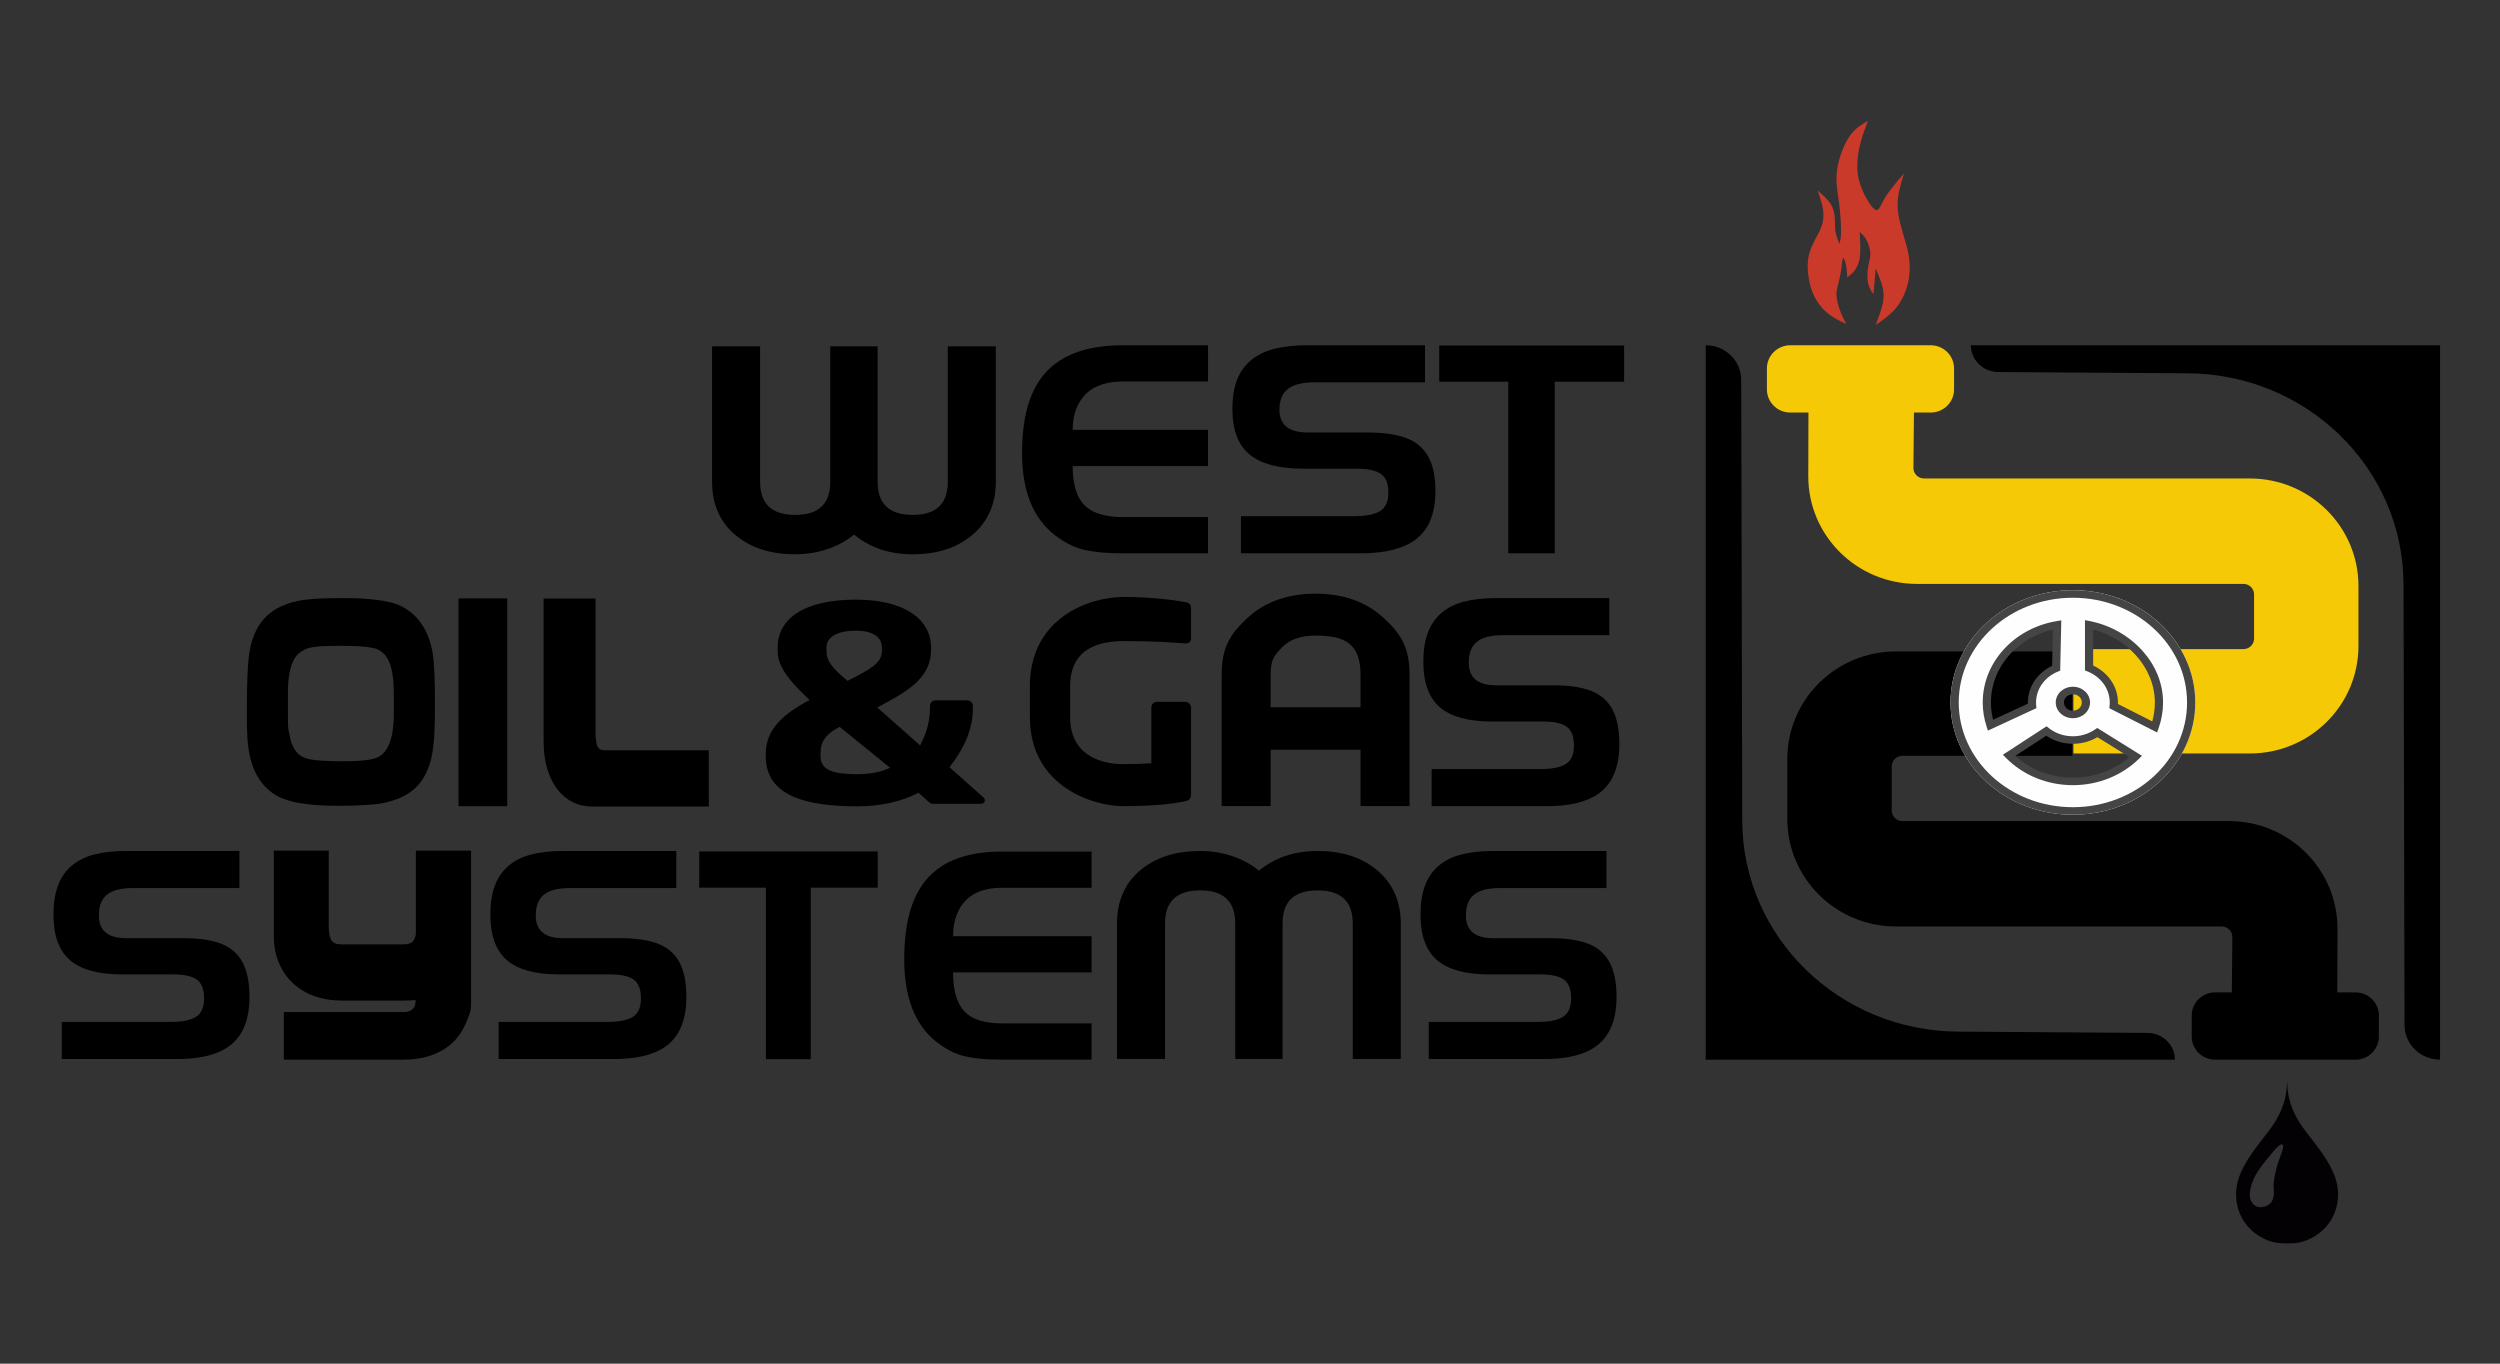
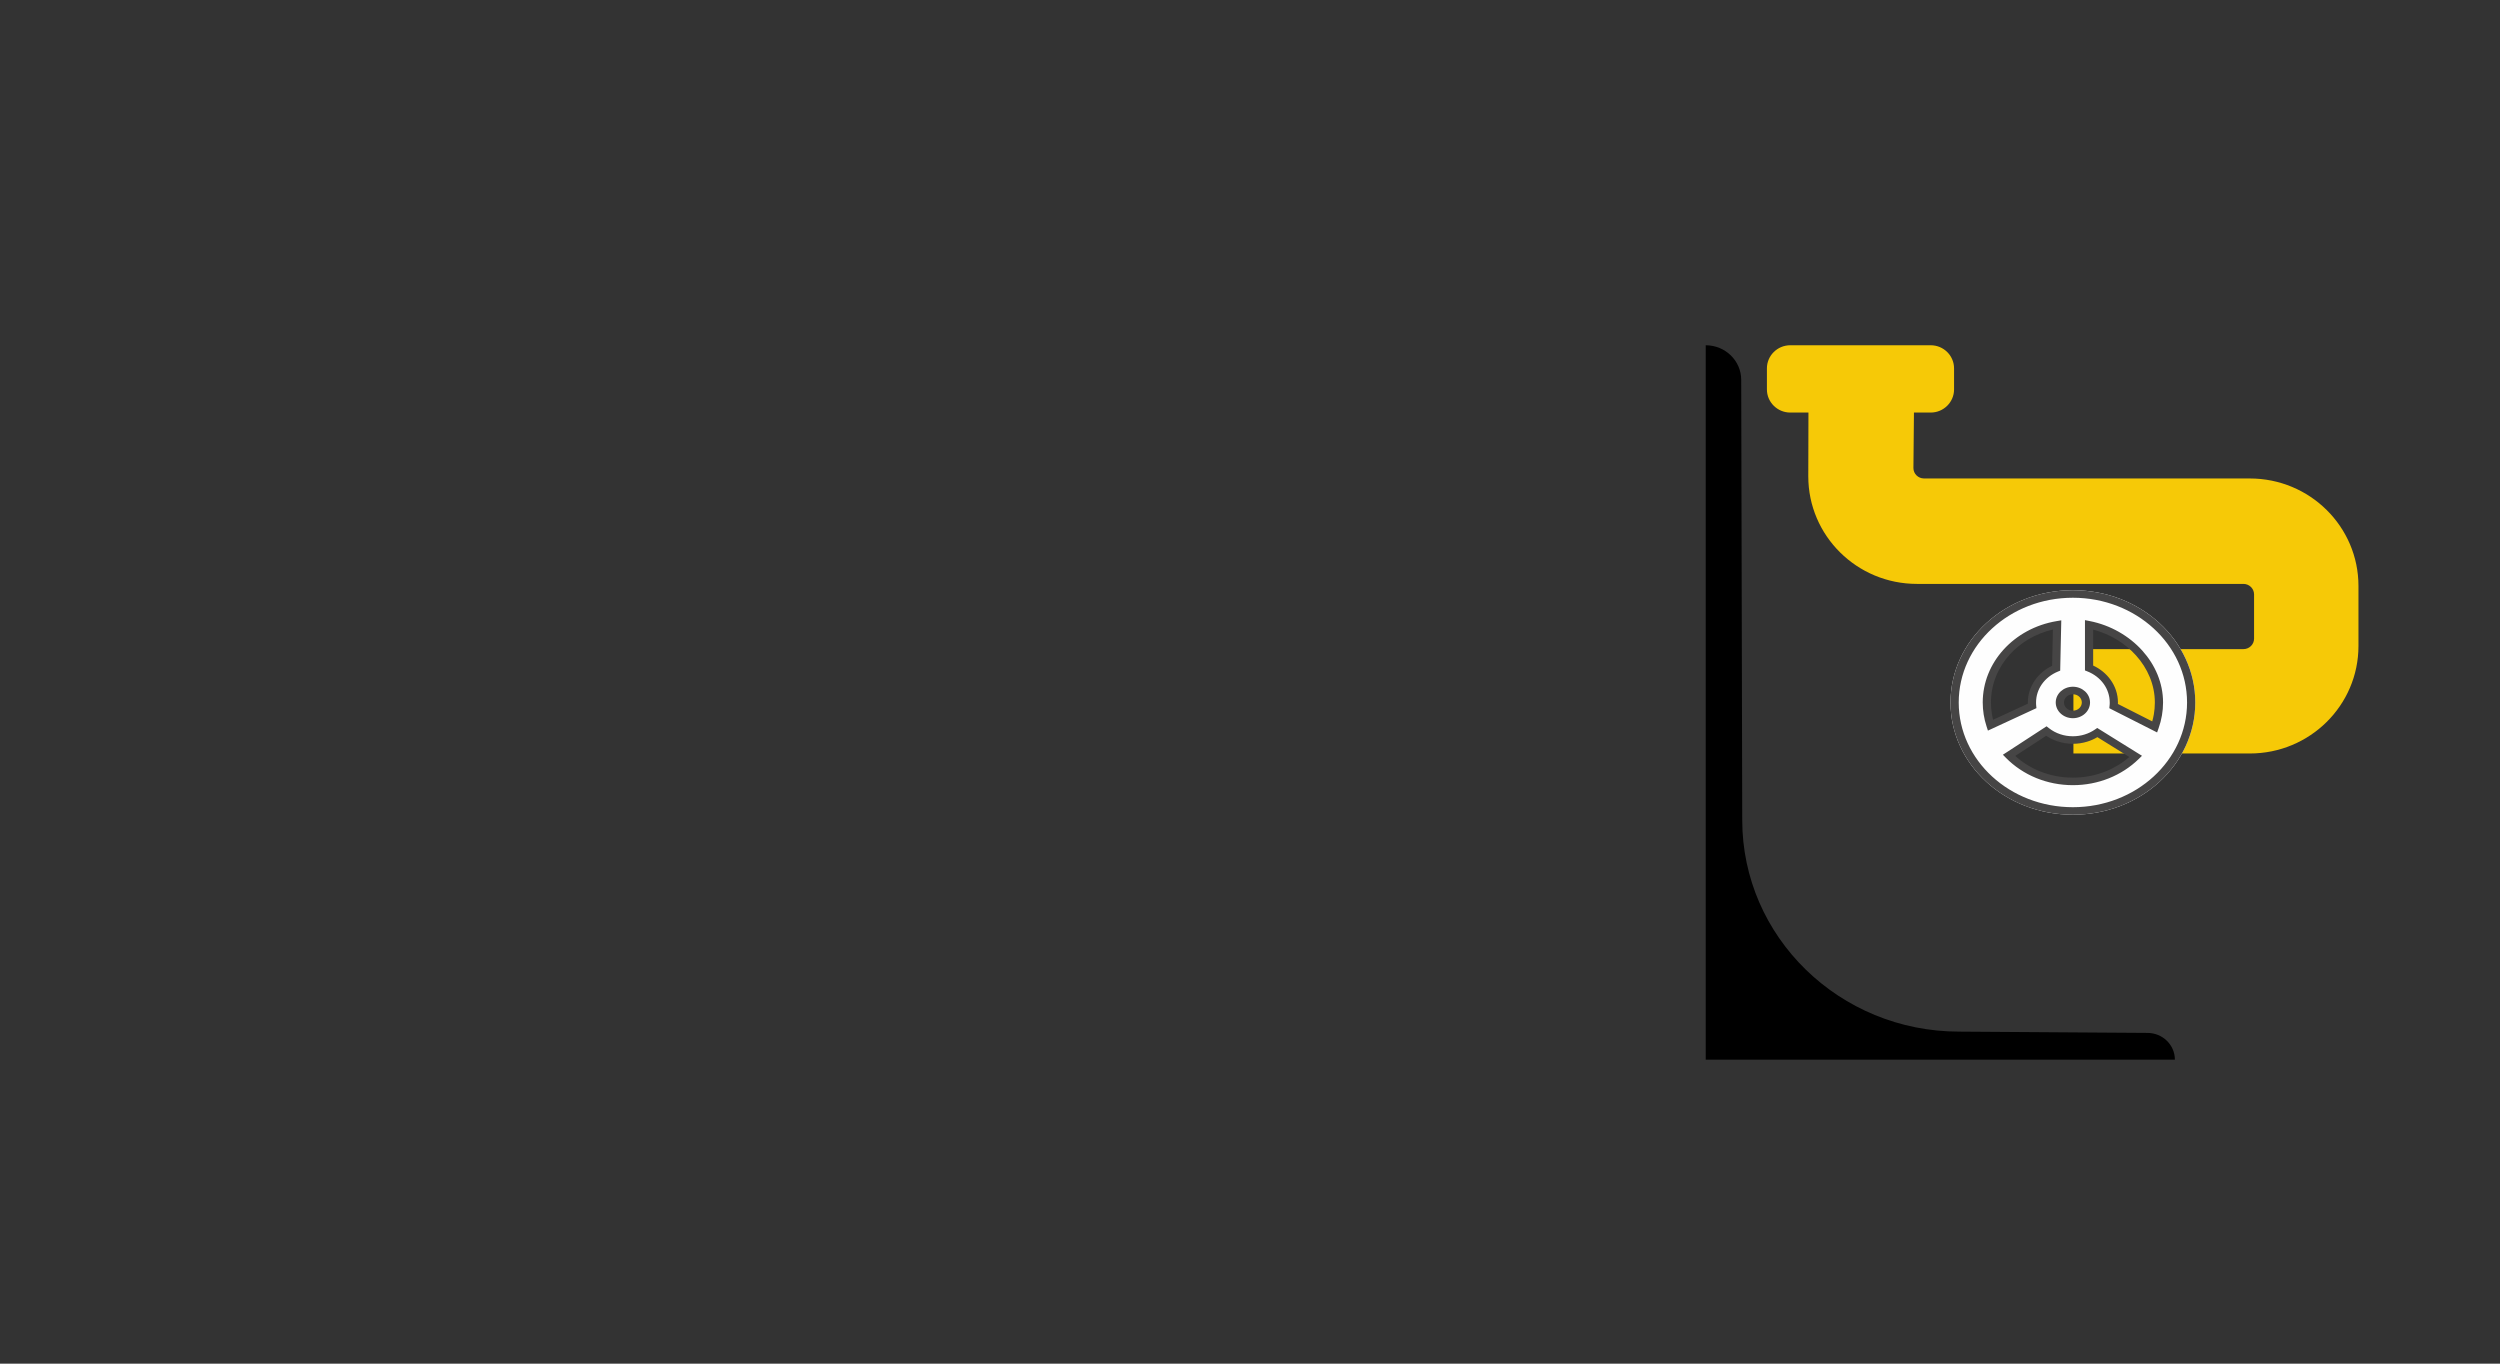
<svg xmlns="http://www.w3.org/2000/svg" xml:space="preserve" width="55mm" height="30mm" version="1.1" style="shape-rendering:geometricPrecision; text-rendering:geometricPrecision; image-rendering:optimizeQuality; fill-rule:evenodd; clip-rule:evenodd" viewBox="0 0 5500 3000">
  <rect x="0" y="0" width="5500" height="3000" fill="#333333" stroke="none" />
  <defs>
    <style type="text/css"> .fil1 {fill:black} .fil3 {fill:#030104} .fil5 {fill:#464545} .fil2 {fill:#C93A2A} .fil0 {fill:#F6C907} .fil4 {fill:#FEFEFE} </style>
  </defs>
  <g id="Слой_x0020_1">
    <g id="_2494542553584">
      <path class="fil0" d="M4949.61 1052.65l-716.81 -0.03c-12.79,0 -23.42,-10.38 -23.28,-23.07l1.17 -121.93 36.97 0c28.19,0 51.26,-22.85 51.26,-50.76l0 -46.53c0,-27.92 -23.07,-50.76 -51.26,-50.76l-309.15 0c-28.22,0 -51.29,22.84 -51.29,50.76l0 46.53c0,27.91 23.07,50.76 51.29,50.76l40.08 0 -0.36 140.42c0,130.64 107.03,236.54 239,236.54l718.39 0c12.82,0 23.34,10.42 23.34,23.12l0 97.29c0,12.68 -10.52,23.07 -23.34,23.07l-374.09 0 0 229.61 388.08 0c132,0 239.02,-105.9 239.02,-236.54l0 -131.94c0,-130.63 -107.02,-236.54 -239.02,-236.54z" />
-       <path class="fil1" d="M4171.1 2038.23l716.81 0.05c12.79,0 23.42,10.37 23.29,23.07l-1.16 121.88 -36.99 0c-28.17,0 -51.29,22.83 -51.29,50.75l0 46.54c0,27.92 23.12,50.75 51.29,50.75l309.17 0c28.22,0 51.29,-22.83 51.29,-50.75l0 -46.54c0,-27.92 -23.07,-50.75 -51.29,-50.75l-40.13 0 0.41 -140.37c0,-130.68 -107.03,-236.59 -239.02,-236.59l-718.37 0c-12.84,0 -23.34,-10.36 -23.34,-23.07l0 -97.34c0,-12.65 10.5,-23.06 23.34,-23.06l374.08 0 0 -229.64 -388.09 0c-131.98,0 -239,105.91 -239,236.59l0 131.89c0,130.69 107.02,236.59 239,236.59z" />
-       <path class="fil1" d="M5368.13 2331.27l0 -1571.7 -1032.15 0c0,32.54 27.07,58.92 60.4,58.92l413.85 2.78c263.78,0 477.57,208.42 477.57,465.52l2.21 968.37c0,42.05 35,76.11 78.12,76.11z" />
      <path class="fil1" d="M3752.58 759.57l0 1571.7 1032.16 0c0,-32.48 -27.06,-58.87 -60.4,-58.87l-413.89 -2.84c-263.74,0 -477.54,-208.4 -477.54,-465.44l-2.24 -968.4c0,-42.04 -34.96,-76.15 -78.09,-76.15z" />
-       <path class="fil2" d="M4061.65 712.77c-14.32,-6.78 -28.58,-13.6 -41.64,-24.46 -13.06,-10.87 -24.92,-25.76 -32.67,-45.83 -7.77,-20.04 -11.45,-45.32 -10.11,-65.11 1.36,-19.83 7.77,-34.19 14.18,-46.71 6.43,-12.48 12.84,-23.12 16.52,-34.33 3.68,-11.23 4.67,-23.07 2.7,-36.08 -1.99,-13.02 -6.87,-27.15 -11.81,-41.3 11.08,9.89 22.17,19.71 28.69,30.02 6.54,10.38 8.51,21.24 9.1,31.33 0.63,10.11 -0.1,19.44 1.34,28.68 1.48,9.25 5.08,18.41 8.7,27.56 1.85,-6.24 3.74,-12.48 3.74,-28.13 0.05,-15.63 -1.75,-40.63 -4.13,-60.15 -2.34,-19.55 -5.3,-33.7 -5.93,-48.86 -0.63,-15.13 1.12,-31.28 6.43,-49.87 5.29,-18.52 14.18,-39.48 25.22,-53.88 11.12,-14.37 24.4,-22.22 37.74,-30.03 -5.92,15.17 -11.86,30.3 -16.39,47.83 -4.58,17.56 -7.77,37.47 -7.27,55.79 0.45,18.3 4.68,34.96 12.78,52.77 8.13,17.77 20.2,36.72 27.62,39.85 7.39,3.19 10.09,-9.43 19.69,-25.49 9.6,-16.03 26.12,-35.45 42.64,-54.88 -6.65,21.72 -13.28,43.4 -14.04,64.62 -0.73,21.18 4.44,41.91 10.22,61.84 5.79,19.93 12.21,39.13 14.89,58.92 2.75,19.85 1.75,40.3 -3.32,59.74 -5.07,19.42 -14.18,37.82 -26.48,52.36 -12.33,14.5 -27.86,25.08 -43.33,35.72 6.14,-16.64 12.3,-33.33 15.25,-46.85 2.96,-13.5 2.69,-23.83 -0.36,-36.21 -3.1,-12.38 -9.02,-26.75 -14.89,-41.15 -1.77,18.93 -3.46,37.87 -5.21,56.8 -4.68,-6.81 -9.34,-13.63 -11.58,-24 -2.21,-10.33 -1.97,-24.18 -0.14,-35.58 1.88,-11.36 5.34,-20.2 4.94,-30.51 -0.36,-10.38 -4.53,-22.22 -9.11,-30.3 -4.53,-8.09 -9.47,-12.4 -14.4,-16.7 1.2,20.25 2.46,40.43 0.49,55.21 -1.98,14.75 -7.14,24.1 -12.35,30.64 -5.15,6.55 -10.31,10.37 -15.52,14.13 -0.49,-9.33 -0.98,-18.65 -2.69,-27.24 -1.72,-8.61 -4.67,-16.42 -6.41,-15.16 -1.72,1.25 -2.21,11.62 -3.69,22.58 -1.49,10.99 -3.95,22.6 -6.42,32.22 -2.46,9.55 -4.94,17.13 -4.45,27.24 0.49,10.09 3.95,22.69 8.04,33.65 4.04,10.91 8.75,20.1 13.42,29.31z" />
-       <path class="fil3" d="M5032.37 2735.44c-10.45,0 -20.86,0 -33.21,-3.28 -12.3,-3.29 -26.48,-9.89 -39.22,-19.93 -12.7,-10.09 -23.96,-23.69 -31.19,-39.75 -7.22,-16.08 -10.41,-34.66 -9.07,-52.84 1.3,-18.16 7.22,-35.94 17.09,-54.34 9.93,-18.44 23.84,-37.52 36.45,-53.85 12.57,-16.34 23.83,-29.92 33.03,-45.24 9.24,-15.25 16.47,-32.26 20.37,-47.56 3.86,-15.26 4.41,-28.85 4.93,-42.45 0.55,13.6 1.09,27.19 4.96,42.45 3.9,15.3 11.12,32.31 20.37,47.56 9.19,15.32 20.45,28.9 33.02,45.24 12.62,16.33 26.53,35.41 36.45,53.85 9.87,18.4 15.79,36.18 17.1,54.34 1.34,18.18 -1.85,36.76 -9.08,52.84 -7.27,16.06 -18.49,29.66 -31.19,39.75 -12.74,10.04 -26.92,16.64 -39.21,19.93 -12.35,3.28 -21.14,3.28 -31.6,3.28zm-18.93 -214.83c-4.94,4.03 -12.16,12.51 -20.61,22.76 -8.43,10.17 -18.08,22.03 -25.08,32.83 -7.04,10.77 -11.45,20.48 -14.4,29.99 -2.92,9.55 -4.4,18.93 -3.6,26.38 0.81,7.46 3.87,12.97 7.82,16.87 3.93,3.9 8.73,6.3 15.11,6.43 6.38,0.14 14.28,-1.98 19.71,-6.29 5.38,-4.31 8.35,-10.86 9.46,-17.51 1.17,-6.68 0.5,-13.45 0.22,-19.2 -0.27,-5.75 -0.13,-10.46 0.85,-17.28 1.04,-6.77 2.89,-15.65 4.85,-23.37 1.94,-7.72 3.96,-14.23 6.43,-21.19 2.46,-6.9 5.38,-14.23 7.09,-19.93 1.65,-5.69 2.05,-9.73 0.93,-11.94 -1.17,-2.23 -3.81,-2.64 -8.78,1.45z" />
      <path class="fil4" d="M4560.36 1518.2c16.43,0 29.71,12.22 29.71,27.24 0,15.03 -13.28,27.24 -29.71,27.24 -16.37,0 -29.7,-12.21 -29.7,-27.24 0,-15.02 13.33,-27.24 29.7,-27.24zm-92.8 35.15c-0.27,-2.62 -0.4,-5.26 -0.4,-7.91 0,-34.77 22.6,-64.7 55.1,-78.09l2.16 -98.59c-91.05,15.48 -159.98,88.69 -159.98,176.68 0,18 2.92,35.42 8.29,51.79l94.83 -43.88zm185.56 0.4l93.57 47.39c6.19,-17.5 9.55,-36.26 9.55,-55.7 0,-86.11 -70.9,-159.31 -159.08,-176.8l0 98.22c33.16,13.06 56.41,43.35 56.41,78.58 0,2.78 -0.13,5.57 -0.45,8.31zm-37.06 60.27c-15.54,10.63 -34.82,16.91 -55.7,16.91 -23.07,0 -44.15,-7.67 -60.45,-20.41l-85 55.33c35.86,36.4 87.74,59.28 145.45,59.28 56.41,0 107.26,-21.85 142.98,-56.85l-87.28 -54.26zm-55.7 -315.58c148.73,0 269.25,110.58 269.25,247 0,136.39 -120.52,246.96 -269.25,246.96 -148.72,0 -269.26,-110.57 -269.26,-246.96 0,-136.42 120.54,-247 269.26,-247z" />
      <path class="fil5" d="M4560.36 1510.81c10.41,0 19.84,3.9 26.66,10.14l0.05 0.04c6.82,6.29 11.02,14.9 11.02,24.45 0,9.52 -4.2,18.19 -11.02,24.41l-0.05 0.05c-6.82,6.29 -16.25,10.14 -26.66,10.14 -10.42,0 -19.83,-3.85 -26.7,-10.14 -6.82,-6.24 -11.04,-14.89 -11.04,-24.46 0,-9.55 4.22,-18.21 11.04,-24.49 6.87,-6.24 16.28,-10.14 26.7,-10.14zm13.9 21.84c-3.54,-3.22 -8.48,-5.24 -13.9,-5.24 -5.43,0 -10.37,2.02 -13.91,5.3 -3.55,3.22 -5.75,7.75 -5.75,12.73 0,4.99 2.2,9.47 5.75,12.76 3.54,3.27 8.48,5.29 13.91,5.29 5.42,0 10.36,-2.02 13.9,-5.29 3.55,-3.24 5.75,-7.77 5.75,-12.76 0,-5.02 -2.2,-9.51 -5.75,-12.79zm-94.89 16.25c0.08,1.21 0.17,2.38 0.25,3.41l0.54 5.62 -5.42 2.51 -91.68 42.45 -9.62 4.44 -3.08 -9.48c-2.75,-8.38 -4.85,-16.99 -6.24,-25.85 -1.39,-8.73 -2.11,-17.58 -2.11,-26.56 0,-44.15 17.13,-84.63 45.73,-116.18 28.99,-32.04 69.78,-54.79 116.27,-62.69l10.82 -1.85 -0.22 10.15 -2.07 95.27 -0.08 5.25 -5.21 2.16c-14.37,5.88 -26.53,15.52 -35.01,27.51 -8.17,11.62 -12.92,25.44 -12.92,40.38 0,1.53 0,2.7 0.05,3.46zm-18.05 -0.76c-0.05,-1.09 -0.08,-1.98 -0.08,-2.7 0,-18.16 5.83,-35.14 15.92,-49.35 9.3,-13.2 22.22,-24.02 37.52,-31.33l1.7 -79.79c-37.69,8.7 -70.73,28.28 -94.82,54.87 -25.9,28.6 -41.47,65.39 -41.47,105.6 0,8.26 0.63,16.3 1.89,24.16 0.71,4.69 1.71,9.38 2.86,13.9l76.48 -35.36zm198.09 0.58l75.53 38.33c1.42,-5.12 2.64,-10.33 3.54,-15.57l0 0c1.43,-8.35 2.19,-17.06 2.19,-26.04 0,-38.94 -15.79,-74.98 -41.47,-103.53 -24.22,-26.91 -57.29,-47.17 -94.24,-56.77l0 79.08c15.49,7.19 28.69,17.99 38.2,31.27 10.31,14.37 16.33,31.55 16.33,49.95 0,0.9 -0.05,1.99 -0.08,3.28zm76.65 57.8l-90.39 -45.81 -5.16 -2.65 0.53 -5.39c0.14,-1.17 0.24,-2.33 0.32,-3.6 0.05,-0.88 0.05,-2.1 0.05,-3.63 0,-15.11 -4.9,-29.17 -13.29,-40.87 -8.65,-12.03 -21.09,-21.68 -35.76,-27.46l-5.43 -2.16 0 -5.48 0 -94.91 0 -10.28 10.91 2.16c45.32,9.02 86.11,32.58 115.29,64.97 28.27,31.42 45.59,71.14 45.59,114.03 0,9.6 -0.82,19.17 -2.48,28.6l0 0c-1.66,9.63 -4.07,18.93 -7.26,27.82l-3.37 9.51 -9.55 -4.85zm-121.8 15.21c-7.01,4.18 -14.64,7.59 -22.71,10.01 -9.82,3 -20.29,4.63 -31.19,4.63 -11.98,0 -23.56,-1.98 -34.25,-5.61 -8.78,-2.97 -16.99,-7.06 -24.46,-12.08l-68.11 44.34c15.4,14.01 33.56,25.44 53.63,33.67 22.3,9.05 47.07,14.12 73.19,14.12 25.54,0 49.76,-4.85 71.67,-13.55 19.53,-7.77 37.25,-18.57 52.46,-31.87l-70.23 -43.66zm-28.36 -5.75c8.29,-2.51 16.01,-6.22 22.88,-10.94l5.12 -3.51 5.35 3.33 84.36 52.46 8.75 5.43 -7.22 7.09c-18.41,17.99 -40.85,32.58 -65.98,42.59 -24.19,9.61 -50.83,14.94 -78.8,14.94 -28.58,0 -55.79,-5.57 -80.47,-15.61 -25.52,-10.41 -48.29,-25.68 -66.72,-44.43l-6.82 -6.91 8.26 -5.34 82.11 -53.5 5.75 -3.73 5.34 4.19c7.18,5.65 15.49,10.15 24.54,13.18 8.72,2.97 18.14,4.55 28.01,4.55 8.93,0 17.5,-1.31 25.54,-3.79zm-25.54 -317.54c74.35,0 141.67,27.64 190.42,72.35 48.68,44.7 78.83,106.44 78.83,174.65 0,68.17 -30.15,129.93 -78.83,174.62 -48.75,44.69 -116.07,72.34 -190.42,72.34 -74.36,0 -141.68,-27.65 -190.41,-72.34 -48.69,-44.69 -78.85,-106.45 -78.85,-174.62 0,-68.21 30.16,-129.95 78.85,-174.65 48.73,-44.71 116.05,-72.35 190.41,-72.35zm177.61 84.06c-45.45,-41.69 -108.23,-67.46 -177.61,-67.46 -69.37,0 -132.16,25.77 -177.62,67.46 -45.46,41.69 -73.54,99.3 -73.54,162.94 0,63.59 28.08,121.22 73.54,162.91 45.46,41.7 108.25,67.49 177.62,67.49 69.38,0 132.16,-25.79 177.61,-67.49 45.48,-41.69 73.56,-99.32 73.56,-162.91 0,-63.64 -28.08,-121.25 -73.56,-162.94z" />
-       <path class="fil1" d="M3540.45 1397.41l-235.78 0c-25.08,0 -43.62,4.88 -55.51,14.53 -11.94,9.69 -17.95,24.87 -17.95,45.81 0,33.26 20.07,49.9 60.18,49.9l126.46 0c34.39,0 61.98,4.18 83.06,12.44 20.97,8.31 36.49,21.89 46.6,41.03 10,19.01 15.07,44.2 15.07,75.42 0,31.46 -5.69,57.36 -17.19,77.68 -11.35,20.29 -28.86,35.15 -52.58,44.83 -23.7,9.65 -53.33,14.45 -88.96,14.45l-254.3 0 0 -81.58 239.05 0c26.12,0 44.96,-3.85 56.58,-11.4 11.67,-7.53 17.5,-21.05 17.5,-40.25 0,-19.74 -5.15,-33.48 -15.62,-41.25 -10.45,-7.71 -27.73,-11.67 -52.05,-11.67l-112.67 0c-51.84,0 -89.98,-10.39 -114.44,-31.22 -24.32,-20.83 -36.59,-54.18 -36.59,-100.07 0,-24.65 3.19,-45.7 9.62,-63.23 6.33,-17.51 16.23,-32.09 29.61,-43.76 13.37,-11.59 29.7,-19.97 49.09,-25.17 9.29,-2.48 20.01,-4.5 32.28,-5.97 12.19,-1.39 25.17,-2.12 38.77,-2.12l249.77 0 0 81.6zm-1855.41 555.51l-146.7 0 0 -79.7 392.67 0 0 79.7 -147.33 0 0 377.37 -98.64 0 0 -377.37zm519.45 0.18c-34.19,0 -60.45,8.7 -78.31,26.16 -9.29,9.07 -16.52,20.39 -21.68,33.8 -5.2,13.37 -7.71,28.9 -7.71,46.53l304.7 0 0 79.66 -304.7 0c0,26.78 3.81,48.46 11.26,65.12 7.5,16.69 19.3,28.71 35.23,36.04 15.89,7.31 36.43,11.02 61.52,11.02l196.69 0 0 79.7 -201 0c-31.91,0 -58.28,-2.54 -79.25,-7.66 -20.86,-5.07 -41.74,-15.93 -62.51,-32.5 -46.27,-37.28 -69.43,-97.43 -69.43,-180.4 0,-54.39 7.59,-98.9 22.85,-133.64 15.21,-34.73 38.69,-60.67 70.49,-77.76 31.87,-17.1 71.9,-25.72 120.27,-25.72l198.58 0 0 79.65 -197 0zm788.69 -197.49l0 -106.14 -197.8 0 0 106.14 0 17.72 -17.55 0 -72.65 0 -17.55 0 0 -17.72 0 -271.6c0,-30.73 4.98,-53.36 15.03,-73.15 9.92,-19.56 24.15,-35.13 42.91,-52.33 19.11,-17.5 41.28,-30.7 66.45,-39.43 24.78,-8.67 52.24,-13.03 82.26,-13.03 30.07,0 57.48,4.36 82.31,13.03 25.17,8.73 47.34,21.93 66.41,39.43 18.81,17.2 33.04,32.77 42.94,52.33 10.01,19.79 15.05,42.45 15.05,73.15l0 271.6 0 17.72 -17.59 0 -72.61 0 -17.61 0 0 -17.72zm-98.9 -357.36c-16.74,0 -31.27,2.24 -43.62,6.69 -11.81,4.31 -21.81,10.68 -30.02,19.16 -8.89,9.2 -15.57,16.34 -19.42,24.5l0 0.1c-3.87,8.26 -5.84,19.11 -5.84,36.62l0 70.72 197.8 0 0 -70.72c0,-68.53 -32.94,-87.07 -98.9,-87.07zm-2140.51 -82.48c57.48,0 98.78,5.11 123.82,15.35 40.84,18.57 65.65,54.16 74.44,106.7 3.24,19.53 4.85,56.25 4.85,110.18 0,55.79 -1.48,78.31 -4.48,100.62 -3.02,22.3 -9.29,42.4 -19.16,59.99 -17.02,30.29 -46.9,49.19 -89.05,57.9 -18.62,3.8 -52.19,6.23 -100.87,6.23 -62.11,0 -106.28,-6.82 -132.16,-20.91 -34.84,-18.9 -56.14,-52.99 -63.99,-101.82 -2.78,-17.18 -4.17,-34.6 -4.17,-85.27 0,-60 1.69,-102.05 5.2,-126.24 3.5,-24.13 10.53,-44.88 21.22,-62.06 18.08,-28.36 46.85,-46.49 86.25,-54.39 18.1,-4.17 50.8,-6.28 98.1,-6.28zm-120.36 208.27l0 47.66c0,40.88 1.31,31.28 3.82,46.57 2.56,15.35 7.99,27.97 16.39,37.71 6.41,7.44 16.69,12.43 30.59,14.99 13.88,2.51 38.73,3.8 74.41,3.8 34.33,0 57.89,-2.64 70.63,-7.99 12.75,-5.37 22.17,-16.42 28.19,-33.16 4.12,-11.56 6.73,-23.83 7.63,-36.62 0.9,-12.73 1.39,-3.46 1.39,-47.6 0,-50.23 -1.22,-54.18 -3.46,-68.58 -4.22,-26.97 -14.99,-44.64 -32.72,-52.32 -12.43,-5.35 -40.79,-7.67 -84.85,-7.67 -28.33,0 -48.48,1.15 -60.54,3.49 -12.02,2.34 -21.64,7.36 -29.22,14.64 -14.22,13.64 -22.26,41.86 -22.26,85.08zm1986.86 223.31l0 -190.54c0,-7.01 -5.74,-12.76 -12.66,-12.76l-62.59 0c-6.92,0 -12.04,5.79 -12.04,12.76l0 122.37c-19.61,1.26 -39.22,1.94 -62.61,1.94 -37.28,0 -116.08,-12.81 -116.08,-103.32l0 -68.16c0,-90.52 75.61,-99.22 117.98,-99.22 60.71,0 104.33,2.59 133.42,5.1 0.63,0.05 1.29,0 1.92,0 10.1,0 12.66,-4.48 12.66,-13.42l0 -63.94c0,-8.29 -3.78,-11.75 -12.04,-13.42 -20.81,-4.08 -75.25,-11.44 -135.96,-11.44 -75.22,0 -206.53,45.33 -206.53,196.34l0 68.16c0,150.38 136.35,195.7 204.63,195.7 65.13,0 106.28,-4.31 137.86,-10.85 8.26,-1.72 12.04,-7.01 12.04,-15.3zm-1060.96 -96.71l0 123.68 -256.97 0c-15.62,0 -29.93,-3.33 -42.86,-9.87 -12.87,-6.6 -24.1,-16.07 -33.56,-28.41 -9.47,-12.3 -16.83,-27.3 -22.09,-44.92 -5.24,-17.64 -7.9,-37.52 -7.9,-59.6l0 -314.76 114.22 0 0 294.34c0,11.45 1.17,20.96 3.37,28.36 2.24,7.44 7.75,11.18 16.47,11.18l229.32 0zm-645.05 549.37c-4.63,0.45 -9.03,0.76 -13.25,0.95 -4.26,0.22 -8.67,0.35 -13.33,0.35l-136.01 0c-21.95,0 -41.96,-3.32 -60.1,-9.92 -18.13,-6.55 -33.83,-16.01 -47.11,-28.36 -13.28,-12.3 -23.61,-27.29 -30.97,-44.91 -7.4,-17.64 -11.08,-37.52 -11.08,-59.6l0 -187.13 120.8 0 0 166.71c0,11.44 1.57,20.96 4.71,28.35 3.14,7.42 10.86,11.18 23.12,11.18l135.38 0c11.4,0 18.81,-2.37 22.17,-7 3.33,-4.67 6.29,-10.37 6.29,-17.24l0 -182 121.43 0 0 333.65c0,22.88 -3.63,26.75 -10.77,44.34 -7.12,17.64 -17.18,32.48 -30.02,44.61 -12.88,12.11 -28.45,21.35 -46.8,27.73 -18.32,6.36 -38.69,9.55 -61.04,9.55l-263.24 0 0 -104.74 261.98 0c6.79,0 12.08,-0.98 15.85,-2.86 3.76,-1.89 6.64,-4.41 8.53,-7.36 1.88,-2.92 2.95,-6.47 3.13,-10.5 0.23,-4.01 0.33,8.38 0.33,4.12l0 -9.92zm1252.36 -438.89c0,-2.46 -0.82,-4.8 -3.63,-7.31l-74.06 -65.88c34.11,-43.94 51.38,-85.04 51.38,-130.19l0 -4.85c0,-6.73 -5.78,-12.2 -13.77,-12.2l-67.49 0c-7.99,0 -13.06,5.47 -13.06,12.2l0 4.85c0,37.84 -13.64,66.42 -21.63,82.31l-94.39 -83.57 22.55 -12.21c51.51,-28.03 95.76,-57.92 95.76,-114.06l0 -5.48c0,-62.2 -58.03,-105.51 -165.46,-105.51 -119.78,0 -172.02,45.74 -172.02,105.51l0 5.48c0,27.46 11.62,54.29 64.57,104.29l5.84 5.52c-59.5,31.1 -96.53,65.87 -96.53,118.33l0 5.48c0,86.61 87.06,110.08 201.06,110.08 53.66,0 98.68,-10.94 134.98,-29.89l21.76 19.53c4.95,4.44 6.56,4.88 12.34,4.88l103.09 0c5.08,0 8.71,-3.05 8.71,-7.31l0 0zm-226.45 -330.91c0,23.2 -12.35,34.77 -56.64,57.97l-18.84 9.74 -5.83 -4.89c-37.74,-31.68 -40.63,-45.72 -40.63,-62.82l0 -5.48c0,-22.57 22.49,-37.21 64.59,-37.21 38.45,0 57.35,14.64 57.35,37.21l0 5.48zm18.13 258.93c-19.61,9.16 -42.81,14.04 -72.56,14.04 -48.66,0 -80.6,-7.04 -80.6,-39.35l0 -5.48c0,-23.2 7.26,-41.5 42.13,-59.19l111.03 89.98zm513.16 -849.87c-35.45,0 -62.61,8.66 -81.14,26.12 -9.6,9.1 -17.13,20.42 -22.48,33.78 -5.34,13.39 -7.95,28.91 -7.95,46.54l297.77 0 0 79.7 -297.77 0c0,26.75 3.92,48.43 11.67,65.12 7.77,16.71 19.98,28.68 36.48,35.99 16.44,7.36 37.76,11.09 63.74,11.09l185.88 0 0 79.65 -190.37 0c-33.03,0 -60.37,-2.56 -82.08,-7.63 -21.59,-5.07 -43.22,-15.93 -64.76,-32.53 -47.93,-37.3 -71.95,-97.43 -71.95,-180.4 0,-54.39 7.87,-98.92 23.7,-133.64 15.76,-34.73 40.08,-60.68 73.07,-77.78 32.94,-17.1 74.44,-25.71 124.53,-25.71l187.86 0 0 79.7 -186.2 0zm663.53 1.93l-244.2 0c-25.95,0 -45.2,4.88 -57.53,14.54 -12.3,9.65 -18.54,24.86 -18.54,45.77 0,33.26 20.72,49.95 62.33,49.95l130.99 0c35.58,0 64.22,4.13 86.03,12.44 21.72,8.26 37.79,21.89 48.25,41.01 10.4,18.98 15.61,44.2 15.61,75.44 0,31.41 -5.92,57.35 -17.76,77.63 -11.86,20.29 -29.94,35.18 -54.48,44.83 -24.56,9.7 -55.29,14.45 -92.19,14.45l-263.42 0 0 -81.58 247.63 0c27.06,0 46.58,-3.85 58.6,-11.35 12.11,-7.6 18.14,-21.05 18.14,-40.3 0,-19.74 -5.38,-33.43 -16.15,-41.2 -10.82,-7.76 -28.73,-11.67 -53.95,-11.67l-116.68 0c-53.72,0 -93.25,-10.41 -118.56,-31.24 -25.27,-20.81 -37.87,-54.21 -37.87,-100.1 0,-24.65 3.3,-45.64 9.9,-63.2 6.6,-17.5 16.79,-32.12 30.7,-43.79 13.83,-11.59 30.79,-20.02 50.85,-25.17 9.6,-2.48 20.73,-4.55 33.43,-5.94 12.62,-1.42 26.07,-2.15 40.17,-2.15l258.7 0 0 81.63zm183.29 -1.31l-151.96 0 0 -79.7 406.76 0 0 79.7 -152.63 0 0 377.37 -102.17 0 0 -377.37zm-2309.52 476.54l107.16 0 0 457.26 -107.16 0 0 -457.26zm2525.47 637.35l-235.75 0c-25.08,0 -43.62,4.89 -55.55,14.54 -11.9,9.68 -17.91,24.86 -17.91,45.78 0,33.29 20.02,49.93 60.18,49.93l126.46 0c34.38,0 61.98,4.17 83.06,12.43 20.97,8.31 36.45,21.9 46.59,41.03 10.01,19.01 15.08,44.2 15.08,75.43 0,31.46 -5.7,57.36 -17.2,77.65 -11.39,20.26 -28.9,35.17 -52.59,44.82 -23.7,9.69 -53.31,14.49 -88.95,14.49l-254.31 0 0 -81.62 239.02 0c26.17,0 45.01,-3.82 56.63,-11.36 11.67,-7.53 17.45,-21.05 17.45,-40.25 0,-19.8 -5.15,-33.48 -15.57,-41.25 -10.45,-7.75 -27.73,-11.67 -52.05,-11.67l-112.69 0c-51.84,0 -89.96,-10.4 -114.42,-31.23 -24.38,-20.82 -36.59,-54.2 -36.59,-100.12 0,-24.64 3.19,-45.64 9.6,-63.18 6.33,-17.55 16.22,-32.09 29.63,-43.81 13.37,-11.57 29.7,-19.91 49.09,-25.12 9.29,-2.47 20.01,-4.49 32.23,-5.97 12.24,-1.39 25.22,-2.12 38.82,-2.12l249.74 0 0 81.6zm-2046.33 0l-235.78 0c-25.08,0 -43.62,4.89 -55.51,14.54 -11.94,9.68 -17.95,24.86 -17.95,45.78 0,33.29 20.07,49.93 60.18,49.93l126.46 0c34.38,0 61.98,4.17 83.06,12.43 20.97,8.31 36.49,21.9 46.6,41.03 10,19.01 15.07,44.2 15.07,75.43 0,31.46 -5.7,57.36 -17.19,77.65 -11.4,20.26 -28.86,35.17 -52.6,44.82 -23.7,9.69 -53.31,14.49 -88.95,14.49l-254.31 0 0 -81.62 239.07 0c26.12,0 44.96,-3.82 56.58,-11.36 11.67,-7.53 17.45,-21.05 17.45,-40.25 0,-19.8 -5.15,-33.48 -15.57,-41.25 -10.41,-7.75 -27.73,-11.67 -52.05,-11.67l-112.69 0c-51.84,0 -89.96,-10.4 -114.42,-31.23 -24.37,-20.82 -36.59,-54.2 -36.59,-100.12 0,-24.64 3.14,-45.64 9.6,-63.18 6.33,-17.55 16.22,-32.09 29.63,-43.81 13.37,-11.57 29.7,-19.91 49.09,-25.12 9.29,-2.47 20.01,-4.49 32.28,-5.97 12.19,-1.39 25.17,-2.12 38.77,-2.12l249.77 0 0 81.6zm-961.2 0l-235.73 0c-25.09,0 -43.62,4.89 -55.56,14.54 -11.89,9.68 -17.92,24.86 -17.92,45.78 0,33.29 20.02,49.93 60.18,49.93l126.46 0c34.38,0 61.98,4.17 83.08,12.43 20.95,8.31 36.43,21.9 46.58,41.03 10,19.01 15.07,44.2 15.07,75.43 0,31.46 -5.7,57.36 -17.18,77.65 -11.4,20.26 -28.9,35.17 -52.59,44.82 -23.7,9.69 -53.31,14.49 -88.95,14.49l-254.31 0 0 -81.62 239.01 0c26.16,0 45,-3.82 56.58,-11.36 11.72,-7.53 17.51,-21.05 17.51,-40.25 0,-19.8 -5.16,-33.48 -15.57,-41.25 -10.47,-7.75 -27.73,-11.67 -52.11,-11.67l-112.64 0c-51.83,0 -89.97,-10.4 -114.43,-31.23 -24.37,-20.82 -36.57,-54.2 -36.57,-100.12 0,-24.64 3.14,-45.64 9.6,-63.18 6.33,-17.55 16.2,-32.09 29.61,-43.81 13.39,-11.57 29.72,-19.91 49.11,-25.12 9.27,-2.47 20.01,-4.49 32.26,-5.97 12.21,-1.39 25.17,-2.12 38.77,-2.12l249.74 0 0 81.6zm2554.99 77.9l0 297.93c-35.22,0 -70.43,0 -105.64,0l0 -297.43c0,-12.79 -1.71,-23.83 -5.07,-33.13 -3.19,-8.75 -7.82,-16.01 -13.91,-21.76l-0.1 0c-6.28,-5.97 -14.04,-10.5 -23.29,-13.55 -9.92,-3.28 -21.49,-4.94 -34.82,-4.94 -13.33,0 -24.95,1.66 -34.82,4.94 -9.24,3.05 -17.06,7.58 -23.34,13.55l-0.05 0c-6.11,5.75 -10.77,13.01 -13.96,21.76 -3.36,9.3 -5.02,20.34 -5.02,33.13l0 297.43c-34.73,0 -69.47,0 -104.21,0l0 -297.43c0,-12.84 -1.69,-23.88 -5.02,-33.16 -3.14,-8.62 -7.77,-15.9 -13.91,-21.73 -6.37,-6.02 -14.09,-10.58 -23.25,-13.64 -9.68,-3.24 -21.22,-4.85 -34.63,-4.85 -13.56,0 -25.31,1.66 -35.28,4.94 -9.25,3.05 -17.05,7.58 -23.34,13.55 -6.14,5.83 -10.77,13.11 -13.91,21.73 -3.32,9.28 -5.02,20.32 -5.02,33.16l0 297.43c-35.23,0 -70.46,0 -105.69,0l0 -297.93c0,-24.59 4.31,-46.72 12.93,-66.36 8.7,-19.9 21.71,-37 39.08,-51.4 17.01,-14.04 36.53,-24.59 58.61,-31.54 21.71,-6.82 45.82,-10.23 72.26,-10.23 13.72,0 27.1,1.17 40.2,3.49 13.06,2.34 25.85,5.89 38.33,10.6 12.43,4.7 23.97,10.5 34.55,17.27 5.75,3.73 11.23,7.72 16.33,11.99 15.3,-12.7 32.31,-22.66 50.99,-29.8 23.61,-9.07 49.63,-13.55 78.17,-13.55 26.53,0 50.61,3.46 72.29,10.36 22.08,7.04 41.61,17.78 58.62,32.04 17.31,14.59 30.32,31.74 39.04,51.48 8.57,19.55 12.88,41.47 12.88,65.65zm-890.89 -971.77l0 -297.92c-35.21,0 -70.42,0 -105.63,0l0 297.43c0,12.79 -1.71,23.83 -5.07,33.13 -3.19,8.75 -7.82,16.01 -13.91,21.76l-0.1 0c-6.28,5.97 -14.05,10.5 -23.29,13.55 -9.92,3.27 -21.49,4.94 -34.82,4.94 -13.33,0 -24.95,-1.67 -34.82,-4.94 -9.25,-3.05 -17.07,-7.58 -23.34,-13.55l-0.05 0c-6.11,-5.75 -10.77,-13.01 -13.96,-21.76 -3.36,-9.3 -5.02,-20.34 -5.02,-33.13l0 -297.43c-34.74,0 -69.47,0 -104.21,0l0 297.43c0,12.84 -1.7,23.88 -5.02,33.16 -3.14,8.62 -7.77,15.89 -13.91,21.73 -6.38,6.02 -14.09,10.58 -23.25,13.63 -9.69,3.24 -21.22,4.86 -34.64,4.86 -13.55,0 -25.3,-1.67 -35.28,-4.94 -9.24,-3.05 -17.04,-7.58 -23.34,-13.55 -6.14,-5.84 -10.77,-13.11 -13.9,-21.73 -3.33,-9.28 -5.02,-20.32 -5.02,-33.16l0 -297.43c-35.23,0 -70.46,0 -105.69,0l0 297.92c0,24.6 4.31,46.73 12.93,66.37 8.7,19.9 21.71,36.99 39.07,51.39 17.02,14.05 36.54,24.6 58.62,31.55 21.71,6.82 45.81,10.23 72.26,10.23 13.72,0 27.1,-1.17 40.19,-3.49 13.06,-2.34 25.85,-5.89 38.34,-10.6 12.43,-4.7 23.96,-10.5 34.55,-17.27 5.75,-3.73 11.22,-7.72 16.33,-11.99 15.3,12.7 32.31,22.66 50.98,29.8 23.61,9.07 49.63,13.55 78.18,13.55 26.53,0 50.61,-3.46 72.29,-10.36 22.08,-7.04 41.6,-17.78 58.61,-32.04 17.32,-14.59 30.33,-31.74 39.05,-51.48 8.56,-19.56 12.87,-41.47 12.87,-65.66z" />
    </g>
  </g>
</svg>